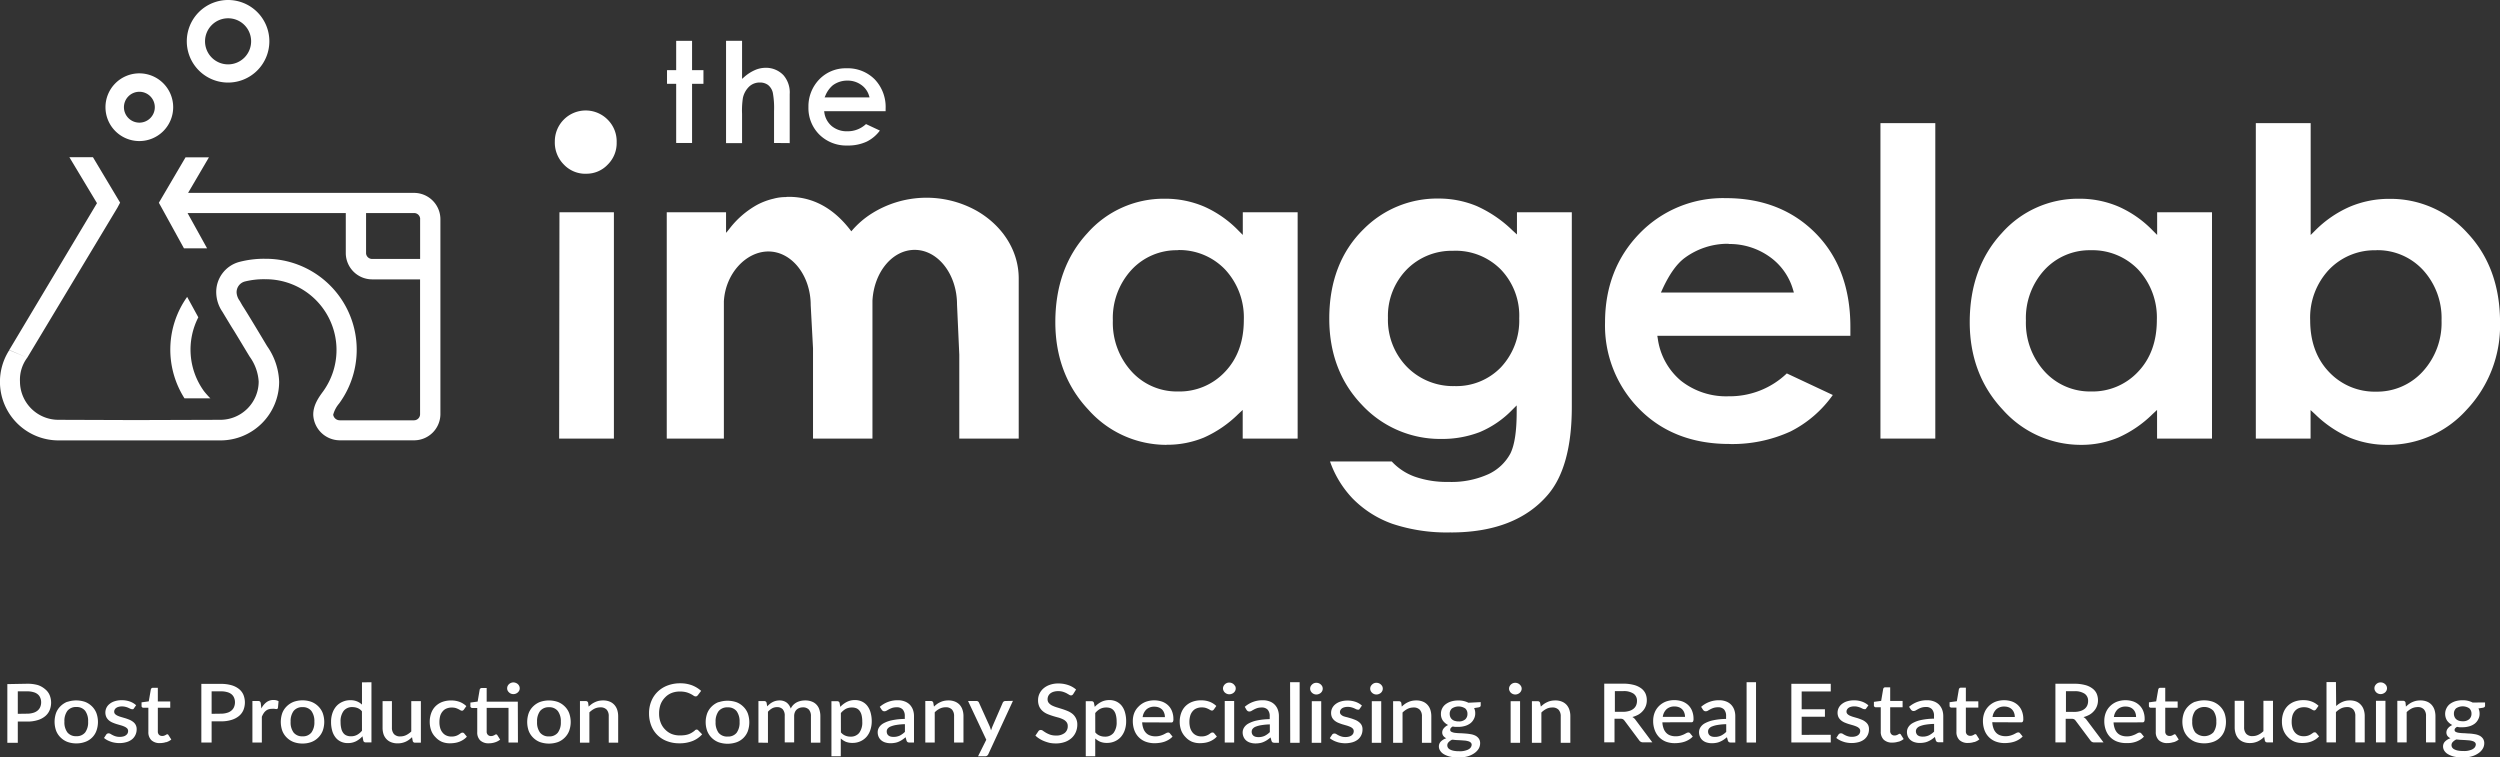
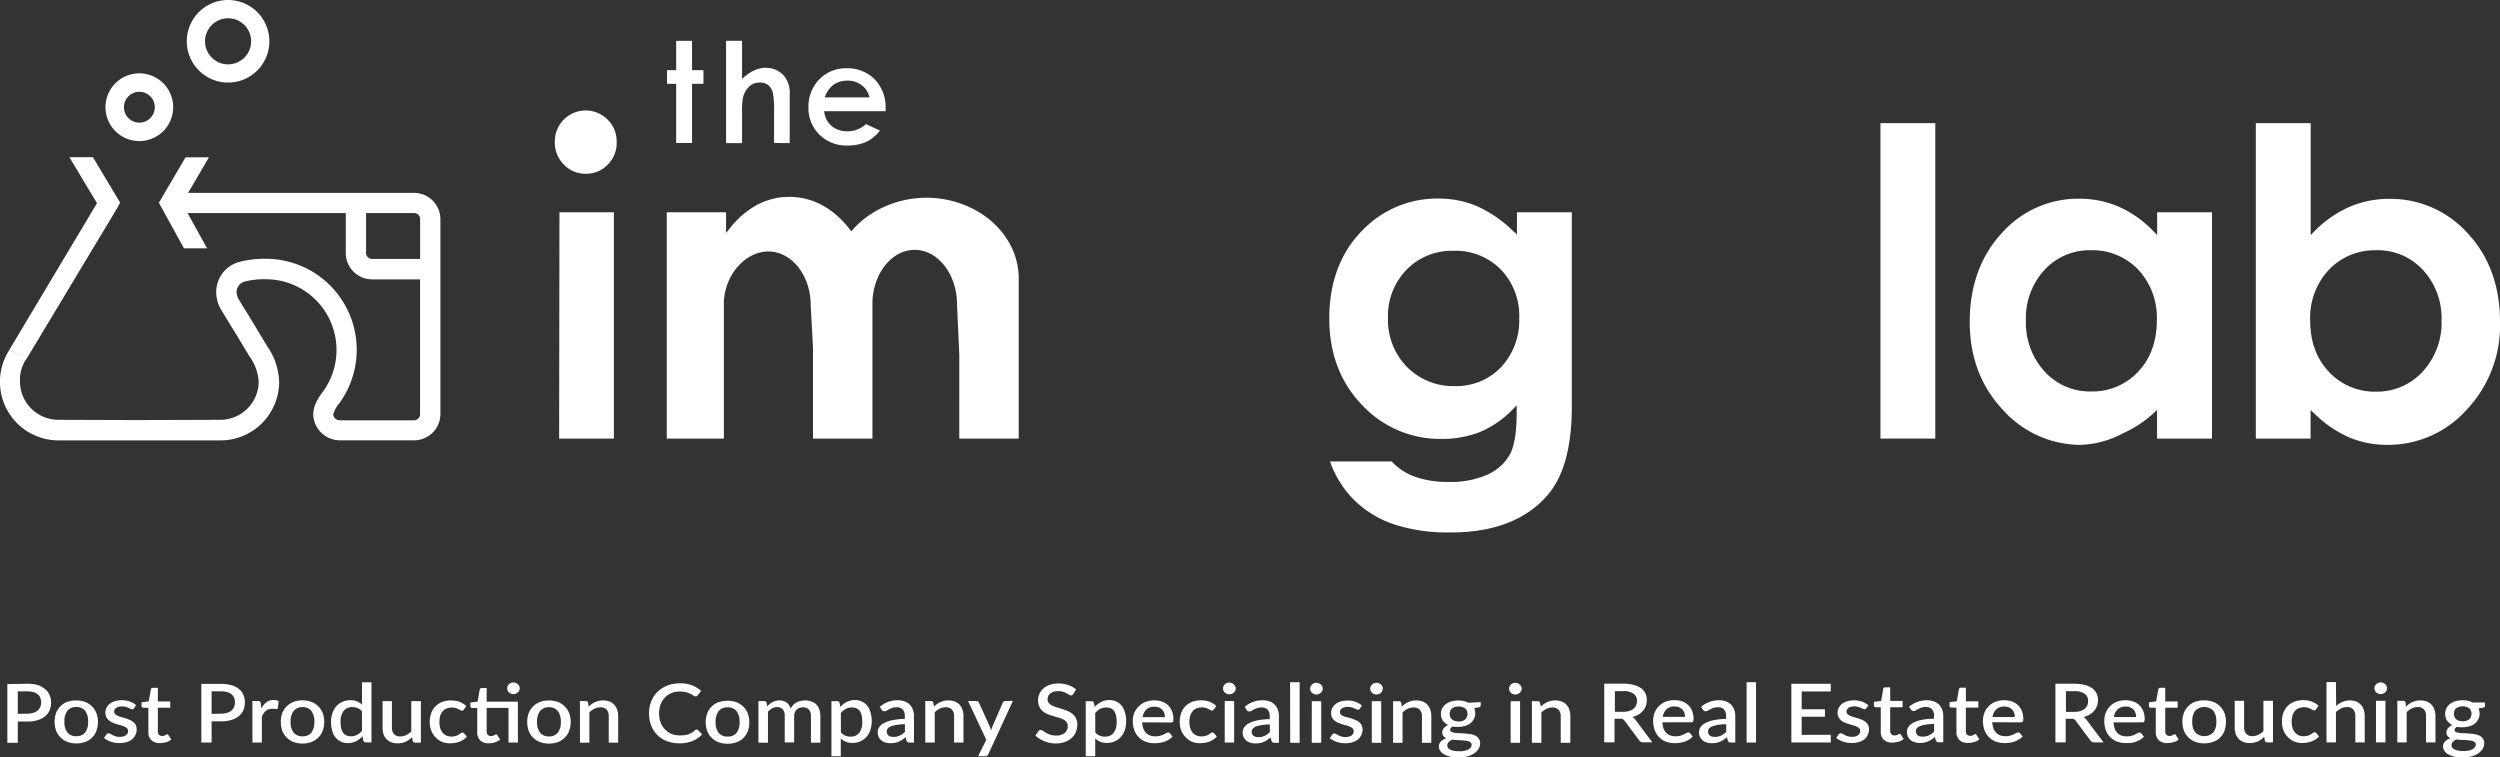
<svg xmlns="http://www.w3.org/2000/svg" viewBox="0 0 561.98 170.25">
  <rect x="0" y="0" width="561.98" height="170.25" fill="#333333" stroke="none" />
  <defs>
    <style>.cls-1{fill:none;}.cls-2{clip-path:url(#clip-path);}.cls-3{fill:#fff;}</style>
    <clipPath id="clip-path" transform="translate(0 0)">
      <rect class="cls-1" width="561.98" height="170.25" />
    </clipPath>
  </defs>
  <title>logo</title>
  <g id="Layer_2" data-name="Layer 2">
    <g id="Layer_1-2" data-name="Layer 1">
      <g class="cls-2">
        <path class="cls-3" d="M555.82,157.92a4.78,4.78,0,0,0-2.27-.51,5.55,5.55,0,0,0-1.56.21,4.1,4.1,0,0,0-1.24.61,2.73,2.73,0,0,0-.81,1,2.83,2.83,0,0,0,.14,2.75,3.18,3.18,0,0,0,1.18,1,2.48,2.48,0,0,0-1,.76,1.46,1.46,0,0,0-.33.86,1.35,1.35,0,0,0,.25.84,1.73,1.73,0,0,0,.67.51,3,3,0,0,0-1.22.73,1.57,1.57,0,0,0-.45,1.13,1.78,1.78,0,0,0,.27.93,2.43,2.43,0,0,0,.83.79,5,5,0,0,0,1.39.55,8.7,8.7,0,0,0,2,.2,7,7,0,0,0,2-.27,5,5,0,0,0,1.5-.72,3.15,3.15,0,0,0,.94-1,2.34,2.34,0,0,0,.33-1.18,1.83,1.83,0,0,0-.29-1.07,2.18,2.18,0,0,0-.75-.66,3.73,3.73,0,0,0-1.07-.34,12.16,12.16,0,0,0-1.23-.15c-.41,0-.82-.06-1.22-.07a10.45,10.45,0,0,1-1.07-.08,2.3,2.3,0,0,1-.76-.21.48.48,0,0,1-.28-.45.55.55,0,0,1,.14-.36,1.53,1.53,0,0,1,.42-.33,5.58,5.58,0,0,0,.59.09,6.08,6.08,0,0,0,.61,0,5.36,5.36,0,0,0,1.54-.21,3.71,3.71,0,0,0,1.23-.6,2.84,2.84,0,0,0,.8-1,2.55,2.55,0,0,0,.29-1.24,2.65,2.65,0,0,0-.25-1.18l1-.16c.32-.06.48-.2.48-.45v-.73Zm0,10.5a4.27,4.27,0,0,1-2.1.4,6,6,0,0,1-1.2-.1,3,3,0,0,1-.82-.28,1.2,1.2,0,0,1-.47-.41,1,1,0,0,1-.15-.51,1,1,0,0,1,.3-.74,2.49,2.49,0,0,1,.77-.55c.32,0,.65.07,1,.08l1,.05.92.07a4.37,4.37,0,0,1,.76.16,1.36,1.36,0,0,1,.52.29.66.66,0,0,1,.19.5,1.19,1.19,0,0,1-.7,1m-3.1-6.37a1.86,1.86,0,0,1-.62-.35,1.45,1.45,0,0,1-.37-.54,1.68,1.68,0,0,1-.13-.68,1.58,1.58,0,0,1,.5-1.22,2.69,2.69,0,0,1,2.95,0,1.58,1.58,0,0,1,.5,1.22,1.61,1.61,0,0,1-.5,1.22,2.07,2.07,0,0,1-1.48.47,2.77,2.77,0,0,1-.85-.12m-12-4.1a.52.52,0,0,0-.56-.37h-1.28v9.34H541v-6.8a4.6,4.6,0,0,1,1.14-.83,3,3,0,0,1,1.32-.3,1.79,1.79,0,0,1,1.42.52,2.1,2.1,0,0,1,.47,1.47v5.94h2.12V161a4.74,4.74,0,0,0-.22-1.45,3.12,3.12,0,0,0-.65-1.12,2.89,2.89,0,0,0-1.05-.72,3.88,3.88,0,0,0-1.46-.26,4.9,4.9,0,0,0-1,.1,4.5,4.5,0,0,0-1.58.72,7.08,7.08,0,0,0-.68.57Zm-4.27-3.71a1.53,1.53,0,0,0-.31-.41,1.7,1.7,0,0,0-.46-.29,1.5,1.5,0,0,0-.56-.1,1.4,1.4,0,0,0-.54.1,1.46,1.46,0,0,0-.44.29,1.73,1.73,0,0,0-.3.41,1.27,1.27,0,0,0-.11.52,1.25,1.25,0,0,0,.11.5,1.6,1.6,0,0,0,.3.42,1.44,1.44,0,0,0,.44.28,1.41,1.41,0,0,0,.54.11,1.51,1.51,0,0,0,.56-.11,1.67,1.67,0,0,0,.46-.28,1.43,1.43,0,0,0,.31-.42,1.25,1.25,0,0,0,.11-.5,1.27,1.27,0,0,0-.11-.52m-2.37,12.68h2.13v-9.34h-2.13Zm-9-13.56h-2.12v13.56h2.12v-6.8a4.6,4.6,0,0,1,1.14-.83,3,3,0,0,1,1.32-.3,1.82,1.82,0,0,1,1.43.52,2.14,2.14,0,0,1,.47,1.47v5.94h2.11V161a4.46,4.46,0,0,0-.22-1.45,3,3,0,0,0-.65-1.12,2.81,2.81,0,0,0-1-.72,3.84,3.84,0,0,0-1.46-.26,4,4,0,0,0-1.72.35,5.11,5.11,0,0,0-1.37.91Zm-3.91,5.34a4.65,4.65,0,0,0-1.49-.94,5.2,5.2,0,0,0-1.93-.33,5.54,5.54,0,0,0-2.07.36,4.36,4.36,0,0,0-1.51,1,4.24,4.24,0,0,0-.92,1.52,5.69,5.69,0,0,0-.31,1.92,5.42,5.42,0,0,0,.35,2,4.37,4.37,0,0,0,1,1.51,4.21,4.21,0,0,0,1.43,1,4.78,4.78,0,0,0,1.75.32,7.59,7.59,0,0,0,1.07-.08,5,5,0,0,0,1-.25,4.86,4.86,0,0,0,.94-.47,4.36,4.36,0,0,0,.81-.69l-.61-.73a.46.46,0,0,0-.39-.18.64.64,0,0,0-.39.14l-.44.3a3.19,3.19,0,0,1-.64.3,3.08,3.08,0,0,1-1,.14,2.7,2.7,0,0,1-1.12-.22,2.42,2.42,0,0,1-.85-.64,2.92,2.92,0,0,1-.53-1,4.6,4.6,0,0,1-.19-1.4,5.3,5.3,0,0,1,.17-1.37,2.94,2.94,0,0,1,.52-1,2.34,2.34,0,0,1,.87-.66,3,3,0,0,1,1.21-.23,3.17,3.17,0,0,1,.89.11,4,4,0,0,1,.61.25l.43.24a.71.71,0,0,0,.35.11.4.4,0,0,0,.26-.07.76.76,0,0,0,.18-.18Zm-12.39-1.12v6.82a4.18,4.18,0,0,1-1.14.81,2.9,2.9,0,0,1-1.31.3,1.81,1.81,0,0,1-1.42-.52,2.14,2.14,0,0,1-.47-1.47v-5.94h-2.12v5.94a4.46,4.46,0,0,0,.22,1.45,3.1,3.1,0,0,0,.64,1.12,2.93,2.93,0,0,0,1.06.72,3.88,3.88,0,0,0,1.46.26,4.25,4.25,0,0,0,1-.1,4.6,4.6,0,0,0,.84-.28,5,5,0,0,0,.74-.44,6.11,6.11,0,0,0,.67-.57l.16.87a.51.51,0,0,0,.54.37h1.28v-9.34Zm-15.33,7.09a3.79,3.79,0,0,1-.67-2.42,3.84,3.84,0,0,1,.67-2.43,2.85,2.85,0,0,1,4.08,0,3.9,3.9,0,0,1,.66,2.43,3.85,3.85,0,0,1-.66,2.42,2.87,2.87,0,0,1-4.08,0m0-6.9a4.47,4.47,0,0,0-1.54,1,4.22,4.22,0,0,0-1,1.51,5.89,5.89,0,0,0,0,4,4.26,4.26,0,0,0,1,1.52,4.33,4.33,0,0,0,1.54,1,6.2,6.2,0,0,0,4.05,0,4.14,4.14,0,0,0,2.52-2.48,6.05,6.05,0,0,0,0-4,4.33,4.33,0,0,0-1-1.51,4.57,4.57,0,0,0-1.54-1,6.2,6.2,0,0,0-4.05,0m-4.86,9.08a3.43,3.43,0,0,0,1.17-.61l-.64-1a.31.31,0,0,0-.28-.18.32.32,0,0,0-.18.06l-.23.13a2.23,2.23,0,0,1-.3.13,1.35,1.35,0,0,1-.43.06,1,1,0,0,1-.71-.27,1,1,0,0,1-.26-.77v-5.3h2.79v-1.42h-2.79v-3.07h-1.09a.53.53,0,0,0-.32.09.57.57,0,0,0-.16.26l-.47,2.7-1.63.22v.8a.39.39,0,0,0,.13.31.49.49,0,0,0,.31.11h1.1v5.44a2.48,2.48,0,0,0,.68,1.85,2.68,2.68,0,0,0,1.93.65,4.33,4.33,0,0,0,1.38-.22m-7-4.44a.44.44,0,0,0,.4-.16,1.19,1.19,0,0,0,.11-.61,4.71,4.71,0,0,0-.32-1.78,3.68,3.68,0,0,0-.9-1.33,3.81,3.81,0,0,0-1.36-.82,5.56,5.56,0,0,0-3.71.08,4.51,4.51,0,0,0-1.5,1,4.24,4.24,0,0,0-.95,1.46,5,5,0,0,0-.33,1.82,5.73,5.73,0,0,0,.37,2.15,4.23,4.23,0,0,0,2.57,2.53,5.85,5.85,0,0,0,1.94.32A8.38,8.38,0,0,0,479,167a5.75,5.75,0,0,0,1.09-.25,5.16,5.16,0,0,0,1-.47,3.78,3.78,0,0,0,.85-.69l-.6-.73a.48.48,0,0,0-.4-.18,1,1,0,0,0-.43.13l-.57.3a7,7,0,0,1-.79.29,3.85,3.85,0,0,1-1.08.13,3.4,3.4,0,0,1-1.18-.19,2.34,2.34,0,0,1-.91-.57,2.8,2.8,0,0,1-.6-1,4.57,4.57,0,0,1-.27-1.38Zm-6.4-1.21a2.87,2.87,0,0,1,.84-1.72,2.55,2.55,0,0,1,1.81-.62,2.69,2.69,0,0,1,1,.18,2.09,2.09,0,0,1,.73.49,2.12,2.12,0,0,1,.45.75,2.73,2.73,0,0,1,.15.92Zm-6.11.69a2.18,2.18,0,0,0-.73-.66,6,6,0,0,0,1.39-.56,3.93,3.93,0,0,0,1-.85,3.29,3.29,0,0,0,.64-1.08,3.55,3.55,0,0,0,.23-1.28,3.8,3.8,0,0,0-.31-1.53,3,3,0,0,0-1-1.18,4.64,4.64,0,0,0-1.66-.75,9.42,9.42,0,0,0-2.41-.27h-4.19v13.19h2.31v-5.31h1.29a1.31,1.31,0,0,1,.59.1,1.11,1.11,0,0,1,.36.33l3.32,4.44a1,1,0,0,0,.89.44h2.06Zm-4.67-1.84v-4.64h1.88a3.92,3.92,0,0,1,2.33.57,1.9,1.9,0,0,1,.77,1.64,2.43,2.43,0,0,1-.2,1,2,2,0,0,1-.59.76,2.79,2.79,0,0,1-1,.5,4.71,4.71,0,0,1-1.38.18Zm-10.09,2.36a.42.42,0,0,0,.39-.16,1.09,1.09,0,0,0,.11-.61,4.71,4.71,0,0,0-.32-1.78,3.66,3.66,0,0,0-.89-1.33,3.9,3.9,0,0,0-1.36-.82,5.59,5.59,0,0,0-3.72.08,4.51,4.51,0,0,0-1.5,1,4.24,4.24,0,0,0-.95,1.46,5,5,0,0,0-.33,1.82,5.94,5.94,0,0,0,.37,2.15,4.28,4.28,0,0,0,2.58,2.53,5.76,5.76,0,0,0,1.94.32,8.23,8.23,0,0,0,1.09-.08,5.85,5.85,0,0,0,1.1-.25,5.08,5.08,0,0,0,1-.47,3.78,3.78,0,0,0,.85-.69l-.6-.73a.46.46,0,0,0-.39-.18,1,1,0,0,0-.44.13l-.57.3a6.37,6.37,0,0,1-.79.29,3.8,3.8,0,0,1-1.08.13,3.34,3.34,0,0,1-1.17-.19,2.2,2.2,0,0,1-.91-.57,2.68,2.68,0,0,1-.61-1,4.57,4.57,0,0,1-.27-1.38Zm-6.41-1.21a2.87,2.87,0,0,1,.84-1.72,2.57,2.57,0,0,1,1.82-.62,2.64,2.64,0,0,1,1,.18,2,2,0,0,1,.73.49,2.12,2.12,0,0,1,.45.75,2.51,2.51,0,0,1,.16.92Zm-4.13,5.65a3.38,3.38,0,0,0,1.16-.61l-.63-1a.32.32,0,0,0-.28-.18.38.38,0,0,0-.19.06l-.22.13a2.42,2.42,0,0,1-.31.13,1.29,1.29,0,0,1-.42.06,1,1,0,0,1-.71-.27,1,1,0,0,1-.27-.77v-5.3h2.8v-1.42h-2.8v-3.07h-1.08a.53.53,0,0,0-.32.09.59.59,0,0,0-.17.26l-.46,2.7-1.63.22v.8a.36.36,0,0,0,.13.31.49.49,0,0,0,.31.11h1.1v5.44a2.48,2.48,0,0,0,.68,1.85,2.68,2.68,0,0,0,1.93.65,4.33,4.33,0,0,0,1.38-.22m-14.25-7.33a.88.88,0,0,0,.25.26.65.65,0,0,0,.37.11,1,1,0,0,0,.5-.14l.55-.31a5,5,0,0,1,.72-.31,3.26,3.26,0,0,1,1-.14,1.76,1.76,0,0,1,1.36.49,2.15,2.15,0,0,1,.47,1.51v.62a14.93,14.93,0,0,0-2.89.3,6.65,6.65,0,0,0-1.88.68,2.68,2.68,0,0,0-1,.92,2,2,0,0,0-.31,1.05,2.51,2.51,0,0,0,.22,1.1,2.23,2.23,0,0,0,.61.78,2.54,2.54,0,0,0,.91.47,3.79,3.79,0,0,0,1.14.16,5.2,5.2,0,0,0,1-.09,3.32,3.32,0,0,0,.86-.26,4.9,4.9,0,0,0,.78-.42,9,9,0,0,0,.76-.58l.2.76a.71.71,0,0,0,.27.36,1.12,1.12,0,0,0,.46.08h.95V161a4.26,4.26,0,0,0-.24-1.46,3.36,3.36,0,0,0-.7-1.13,3.19,3.19,0,0,0-1.14-.73,4.11,4.11,0,0,0-1.54-.27,6.05,6.05,0,0,0-4.07,1.48Zm5.24,5a4.6,4.6,0,0,1-1.16.84,3.28,3.28,0,0,1-1.43.29,2.73,2.73,0,0,1-.59-.07,1.41,1.41,0,0,1-.48-.22,1,1,0,0,1-.31-.39,1.19,1.19,0,0,1-.12-.56,1,1,0,0,1,.22-.62,1.57,1.57,0,0,1,.69-.49,5.61,5.61,0,0,1,1.26-.34,13.53,13.53,0,0,1,1.92-.17Zm-8,2.28a3.47,3.47,0,0,0,1.16-.61l-.63-1a.33.33,0,0,0-.29-.18.32.32,0,0,0-.18.06l-.22.13a3.24,3.24,0,0,1-.31.13,1.33,1.33,0,0,1-.42.06.93.93,0,0,1-.71-.27,1,1,0,0,1-.27-.77v-5.3h2.79v-1.42h-2.79v-3.07h-1.09a.5.5,0,0,0-.31.09.52.52,0,0,0-.17.26l-.46,2.7-1.63.22v.8a.36.36,0,0,0,.13.31.44.44,0,0,0,.3.11h1.11v5.44a2.47,2.47,0,0,0,.67,1.85,2.7,2.7,0,0,0,1.93.65,4.35,4.35,0,0,0,1.39-.22M420,158.56a4.19,4.19,0,0,0-1.4-.83,5.34,5.34,0,0,0-1.84-.3,5.12,5.12,0,0,0-1.59.23,3.49,3.49,0,0,0-1.15.61,2.58,2.58,0,0,0-.71.88,2.46,2.46,0,0,0-.24,1.07,2.35,2.35,0,0,0,.21,1,2.39,2.39,0,0,0,.58.72,3.36,3.36,0,0,0,.82.49c.31.13.62.24.93.34l.94.27a7.07,7.07,0,0,1,.82.3,1.79,1.79,0,0,1,.57.39.8.8,0,0,1,.22.59,1.22,1.22,0,0,1-.11.5,1.15,1.15,0,0,1-.33.41,1.66,1.66,0,0,1-.58.29,2.81,2.81,0,0,1-.82.11,2.87,2.87,0,0,1-.95-.13,3.47,3.47,0,0,1-.66-.27,3.92,3.92,0,0,1-.47-.27.81.81,0,0,0-.41-.12.67.67,0,0,0-.33.08.66.66,0,0,0-.23.21l-.49.75a3.85,3.85,0,0,0,.68.46,4.72,4.72,0,0,0,.82.36,4.6,4.6,0,0,0,.92.24,6.08,6.08,0,0,0,2.7-.14,3.58,3.58,0,0,0,1.23-.64,2.79,2.79,0,0,0,.75-1,2.9,2.9,0,0,0,.25-1.22,2.07,2.07,0,0,0-.21-1,2.2,2.2,0,0,0-.58-.67,3.21,3.21,0,0,0-.81-.48c-.3-.12-.61-.24-.92-.34l-.93-.27a6.31,6.31,0,0,1-.81-.29,1.77,1.77,0,0,1-.57-.38.74.74,0,0,1-.22-.55.93.93,0,0,1,.12-.46,1.21,1.21,0,0,1,.34-.38,1.67,1.67,0,0,1,.54-.24,2.68,2.68,0,0,1,.72-.09,3,3,0,0,1,.84.1,3.87,3.87,0,0,1,.63.21l.46.22a.91.91,0,0,0,.37.09.54.54,0,0,0,.24,0,.47.47,0,0,0,.18-.19Zm-15,6.63v-4.07h5.23v-1.68h-5.23v-4h6.54v-1.73h-8.86v13.19h8.86v-1.73Zm-12.38,1.73h2.12V153.36h-2.12Zm-9.82-7.4a1,1,0,0,0,.25.26.67.67,0,0,0,.37.11,1,1,0,0,0,.51-.14c.15-.1.34-.2.54-.31a5,5,0,0,1,.72-.31,3.37,3.37,0,0,1,1-.14,1.78,1.78,0,0,1,1.36.49,2.15,2.15,0,0,1,.46,1.51v.62a14.81,14.81,0,0,0-2.88.3,6.85,6.85,0,0,0-1.89.68,2.68,2.68,0,0,0-1,.92,2.06,2.06,0,0,0-.31,1.05,2.51,2.51,0,0,0,.23,1.1,2.21,2.21,0,0,0,.6.78,2.54,2.54,0,0,0,.91.47,3.88,3.88,0,0,0,1.14.16,5.38,5.38,0,0,0,1-.09,3.36,3.36,0,0,0,.85-.26,4.9,4.9,0,0,0,.78-.42,9,9,0,0,0,.76-.58l.21.76a.7.7,0,0,0,.26.36,1.14,1.14,0,0,0,.47.08h.94V161a4.26,4.26,0,0,0-.24-1.46,3.21,3.21,0,0,0-.7-1.13,3.07,3.07,0,0,0-1.13-.73,4.16,4.16,0,0,0-1.55-.27,6,6,0,0,0-4.06,1.48Zm5.24,5a4.43,4.43,0,0,1-1.16.84,3.27,3.27,0,0,1-1.42.29,2.74,2.74,0,0,1-.6-.07,1.36,1.36,0,0,1-.47-.22,1,1,0,0,1-.32-.39,1.19,1.19,0,0,1-.11-.56,1,1,0,0,1,.21-.62,1.57,1.57,0,0,1,.69-.49,5.88,5.88,0,0,1,1.27-.34,13.51,13.51,0,0,1,1.91-.17Zm-7.85-2.16a.42.42,0,0,0,.39-.16,1.19,1.19,0,0,0,.11-.61,4.71,4.71,0,0,0-.32-1.78,3.66,3.66,0,0,0-.89-1.33,3.94,3.94,0,0,0-1.37-.82,5.56,5.56,0,0,0-3.71.08,4.51,4.51,0,0,0-1.5,1,4.24,4.24,0,0,0-.95,1.46,5,5,0,0,0-.33,1.82,5.73,5.73,0,0,0,.37,2.15,4.42,4.42,0,0,0,1,1.57,4.32,4.32,0,0,0,1.55,1,5.76,5.76,0,0,0,1.94.32,8.23,8.23,0,0,0,1.09-.08,5.85,5.85,0,0,0,1.1-.25,5.08,5.08,0,0,0,1-.47,3.78,3.78,0,0,0,.85-.69l-.6-.73a.46.46,0,0,0-.4-.18,1,1,0,0,0-.43.13l-.57.3a7,7,0,0,1-.79.29,3.8,3.8,0,0,1-1.08.13,3.44,3.44,0,0,1-1.18-.19,2.23,2.23,0,0,1-.9-.57,2.68,2.68,0,0,1-.61-1,4.57,4.57,0,0,1-.27-1.38Zm-6.41-1.21a2.87,2.87,0,0,1,.84-1.72,2.57,2.57,0,0,1,1.82-.62,2.64,2.64,0,0,1,1,.18,2,2,0,0,1,.73.49,2.12,2.12,0,0,1,.45.75,2.73,2.73,0,0,1,.16.92Zm-6.11.69a2.09,2.09,0,0,0-.73-.66,5.85,5.85,0,0,0,1.39-.56,4,4,0,0,0,1-.85,3.47,3.47,0,0,0,.64-1.08,3.55,3.55,0,0,0,.22-1.28,3.64,3.64,0,0,0-.31-1.53,3.1,3.1,0,0,0-1-1.18,4.78,4.78,0,0,0-1.67-.75,9.42,9.42,0,0,0-2.41-.27h-4.18v13.19h2.31v-5.31h1.28a1.31,1.31,0,0,1,.59.1,1.24,1.24,0,0,1,.37.33l3.31,4.44a1,1,0,0,0,.89.44h2.06Zm-4.66-1.84v-4.64h1.87a3.9,3.9,0,0,1,2.33.57,1.9,1.9,0,0,1,.77,1.64,2.43,2.43,0,0,1-.2,1,2,2,0,0,1-.59.76,2.71,2.71,0,0,1-1,.5,4.71,4.71,0,0,1-1.38.18ZM346.2,158a.51.51,0,0,0-.55-.37h-1.29v9.34h2.13v-6.8a4.26,4.26,0,0,1,1.14-.83,2.9,2.9,0,0,1,1.31-.3,1.82,1.82,0,0,1,1.43.52,2.14,2.14,0,0,1,.47,1.47v5.94H353V161a4.46,4.46,0,0,0-.22-1.45,3.1,3.1,0,0,0-.64-1.12,2.93,2.93,0,0,0-1.06-.72,3.83,3.83,0,0,0-1.45-.26,4.82,4.82,0,0,0-1,.1,3.79,3.79,0,0,0-.84.29,4.68,4.68,0,0,0-.75.43,7,7,0,0,0-.67.57Zm-4.27-3.71a1.35,1.35,0,0,0-.31-.41,1.45,1.45,0,0,0-1-.39,1.37,1.37,0,0,0-.54.1,1.35,1.35,0,0,0-.44.29,1.31,1.31,0,0,0-.3.41,1.14,1.14,0,0,0-.12.52,1.11,1.11,0,0,0,.12.5,1.25,1.25,0,0,0,.3.42,1.33,1.33,0,0,0,.44.28,1.37,1.37,0,0,0,.54.11,1.46,1.46,0,0,0,.55-.11,1.42,1.42,0,0,0,.46-.28,1.27,1.27,0,0,0,.31-.42,1.11,1.11,0,0,0,.12-.5,1.14,1.14,0,0,0-.12-.52m-2.36,12.68h2.12v-9.34h-2.12Zm-9.49-9a4.84,4.84,0,0,0-2.27-.51,5.57,5.57,0,0,0-1.57.21,4.1,4.1,0,0,0-1.24.61,2.67,2.67,0,0,0-1.1,2.21,2.58,2.58,0,0,0,.43,1.49,3.22,3.22,0,0,0,1.19,1,2.52,2.52,0,0,0-1,.76,1.46,1.46,0,0,0-.33.86,1.3,1.3,0,0,0,.26.84,1.7,1.7,0,0,0,.66.51,3,3,0,0,0-1.22.73,1.57,1.57,0,0,0-.45,1.13,1.71,1.71,0,0,0,.28.93,2.4,2.4,0,0,0,.82.79,5,5,0,0,0,1.4.55,8.54,8.54,0,0,0,2,.2,7,7,0,0,0,2-.27,5,5,0,0,0,1.5-.72,3.3,3.3,0,0,0,.95-1,2.43,2.43,0,0,0,.32-1.18,1.76,1.76,0,0,0-.29-1.07,2.18,2.18,0,0,0-.75-.66,3.73,3.73,0,0,0-1.07-.34c-.4-.07-.81-.12-1.22-.15s-.83-.06-1.23-.07a10.45,10.45,0,0,1-1.07-.08,2.24,2.24,0,0,1-.75-.21A.47.47,0,0,1,326,164a.61.61,0,0,1,.14-.36,1.53,1.53,0,0,1,.42-.33,5.58,5.58,0,0,0,.59.09c.2,0,.41,0,.62,0a5.46,5.46,0,0,0,1.54-.21,3.76,3.76,0,0,0,1.22-.6,2.84,2.84,0,0,0,.8-1,2.55,2.55,0,0,0,.29-1.24,2.65,2.65,0,0,0-.25-1.18l1-.16c.32-.06.48-.2.48-.45v-.73Zm0,10.5a4.34,4.34,0,0,1-2.11.4,5.87,5.87,0,0,1-1.19-.1,2.79,2.79,0,0,1-.82-.28,1.16,1.16,0,0,1-.48-.41,1,1,0,0,1-.15-.51,1,1,0,0,1,.3-.74,2.42,2.42,0,0,1,.78-.55c.31,0,.64.07,1,.08l1,.05.93.07a4.58,4.58,0,0,1,.76.16,1.32,1.32,0,0,1,.51.29.67.67,0,0,1,.2.5,1.21,1.21,0,0,1-.7,1M327,162.05a1.81,1.81,0,0,1-.61-.35,1.47,1.47,0,0,1-.38-.54,1.87,1.87,0,0,1-.13-.68,1.58,1.58,0,0,1,.5-1.22,2.71,2.71,0,0,1,3,0,1.57,1.57,0,0,1,.49,1.22,1.6,1.6,0,0,1-.49,1.22,2.1,2.1,0,0,1-1.48.47,2.79,2.79,0,0,1-.86-.12M315,158a.52.52,0,0,0-.56-.37h-1.28v9.34h2.12v-6.8a4.6,4.6,0,0,1,1.14-.83,3,3,0,0,1,1.32-.3,1.83,1.83,0,0,1,1.43.52,2.14,2.14,0,0,1,.47,1.47v5.94h2.11V161a4.74,4.74,0,0,0-.22-1.45,3,3,0,0,0-.65-1.12,2.81,2.81,0,0,0-1.05-.72,3.84,3.84,0,0,0-1.46-.26,4.72,4.72,0,0,0-1,.1,3.79,3.79,0,0,0-.84.29,4,4,0,0,0-.75.43,6,6,0,0,0-.67.57Zm-4.27-3.71a1.53,1.53,0,0,0-.31-.41,1.56,1.56,0,0,0-.46-.29,1.47,1.47,0,0,0-.56-.1,1.4,1.4,0,0,0-.54.1,1.42,1.42,0,0,0-.43.29,1.53,1.53,0,0,0-.31.41,1.27,1.27,0,0,0-.11.52,1.25,1.25,0,0,0,.11.5,1.43,1.43,0,0,0,.31.42,1.39,1.39,0,0,0,.43.28,1.41,1.41,0,0,0,.54.11,1.47,1.47,0,0,0,.56-.11,1.53,1.53,0,0,0,.46-.28,1.43,1.43,0,0,0,.31-.42,1.25,1.25,0,0,0,.11-.5,1.27,1.27,0,0,0-.11-.52m-2.36,12.68h2.12v-9.34h-2.12Zm-2.22-8.36a4.19,4.19,0,0,0-1.4-.83,5.34,5.34,0,0,0-1.84-.3,5.12,5.12,0,0,0-1.59.23,3.49,3.49,0,0,0-1.15.61,2.58,2.58,0,0,0-.71.88,2.46,2.46,0,0,0-.24,1.07,2.35,2.35,0,0,0,.21,1,2.39,2.39,0,0,0,.58.72,3.36,3.36,0,0,0,.82.49c.31.13.62.24.93.34l.94.27a6.45,6.45,0,0,1,.82.3,1.79,1.79,0,0,1,.57.39.8.8,0,0,1,.22.59,1.22,1.22,0,0,1-.11.5,1.15,1.15,0,0,1-.33.41,1.66,1.66,0,0,1-.58.29,2.81,2.81,0,0,1-.82.11,2.87,2.87,0,0,1-.95-.13,3.47,3.47,0,0,1-.66-.27,3.92,3.92,0,0,1-.47-.27.81.81,0,0,0-.41-.12.67.67,0,0,0-.33.08.56.56,0,0,0-.22.21l-.5.75a3.85,3.85,0,0,0,.68.46,4.72,4.72,0,0,0,.82.36,4.6,4.6,0,0,0,.92.24,6.08,6.08,0,0,0,2.7-.14,3.58,3.58,0,0,0,1.23-.64,2.79,2.79,0,0,0,.75-1,2.9,2.9,0,0,0,.25-1.22,2.07,2.07,0,0,0-.21-1,2.2,2.2,0,0,0-.58-.67,3.21,3.21,0,0,0-.81-.48c-.3-.12-.61-.24-.92-.34l-.93-.27A6.31,6.31,0,0,1,302,161a1.77,1.77,0,0,1-.57-.38.74.74,0,0,1-.22-.55.93.93,0,0,1,.12-.46,1.21,1.21,0,0,1,.34-.38,1.67,1.67,0,0,1,.54-.24,2.68,2.68,0,0,1,.72-.09,3,3,0,0,1,.84.1,3.87,3.87,0,0,1,.63.21l.46.22a.91.91,0,0,0,.37.09.54.54,0,0,0,.24,0,.47.47,0,0,0,.18-.19Zm-8.92-4.32a1.53,1.53,0,0,0-.31-.41,1.56,1.56,0,0,0-.46-.29,1.47,1.47,0,0,0-.56-.1,1.4,1.4,0,0,0-.54.1,1.42,1.42,0,0,0-.43.29,1.53,1.53,0,0,0-.31.41,1.27,1.27,0,0,0-.11.52,1.25,1.25,0,0,0,.11.5,1.43,1.43,0,0,0,.31.42,1.39,1.39,0,0,0,.43.28,1.41,1.41,0,0,0,.54.11,1.47,1.47,0,0,0,.56-.11,1.53,1.53,0,0,0,.46-.28,1.43,1.43,0,0,0,.31-.42,1.25,1.25,0,0,0,.11-.5,1.27,1.27,0,0,0-.11-.52m-2.36,12.68H297v-9.34h-2.12Zm-4.84,0h2.12V153.36H290Zm-9.82-7.4a1,1,0,0,0,.25.26.67.67,0,0,0,.37.11,1,1,0,0,0,.51-.14c.15-.1.34-.2.54-.31a5,5,0,0,1,.72-.31,3.37,3.37,0,0,1,1-.14,1.78,1.78,0,0,1,1.36.49,2.15,2.15,0,0,1,.46,1.51v.62a14.81,14.81,0,0,0-2.88.3,6.85,6.85,0,0,0-1.89.68,2.68,2.68,0,0,0-1,.92,2.06,2.06,0,0,0-.31,1.05,2.51,2.51,0,0,0,.23,1.1,2.21,2.21,0,0,0,.6.78,2.51,2.51,0,0,0,.92.47,3.77,3.77,0,0,0,1.13.16,5.38,5.38,0,0,0,1-.09,3.36,3.36,0,0,0,.85-.26,4.9,4.9,0,0,0,.78-.42,9,9,0,0,0,.76-.58l.21.76a.7.7,0,0,0,.26.36,1.14,1.14,0,0,0,.47.08h.94V161a4.26,4.26,0,0,0-.24-1.46,3.21,3.21,0,0,0-.7-1.13,3.07,3.07,0,0,0-1.13-.73,4.16,4.16,0,0,0-1.55-.27,6,6,0,0,0-4.06,1.48Zm5.24,5a4.43,4.43,0,0,1-1.16.84,3.27,3.27,0,0,1-1.42.29,2.74,2.74,0,0,1-.6-.07,1.36,1.36,0,0,1-.47-.22,1,1,0,0,1-.32-.39,1.19,1.19,0,0,1-.11-.56,1,1,0,0,1,.21-.62,1.57,1.57,0,0,1,.69-.49,5.88,5.88,0,0,1,1.27-.34,13.51,13.51,0,0,1,1.91-.17Zm-7.81-10.33a1.35,1.35,0,0,0-.31-.41,1.44,1.44,0,0,0-.46-.29,1.47,1.47,0,0,0-.56-.1,1.32,1.32,0,0,0-.53.1,1.35,1.35,0,0,0-.44.29,1.31,1.31,0,0,0-.3.41,1.14,1.14,0,0,0-.12.52,1.11,1.11,0,0,0,.12.5,1.25,1.25,0,0,0,.3.42,1.48,1.48,0,0,0,1,.39,1.47,1.47,0,0,0,.56-.11,1.42,1.42,0,0,0,.46-.28,1.27,1.27,0,0,0,.31-.42,1.1,1.1,0,0,0,.11-.5,1.13,1.13,0,0,0-.11-.52m-2.36,12.68h2.12v-9.34h-2.12Zm-1.89-8.22a4.6,4.6,0,0,0-1.48-.94,5.24,5.24,0,0,0-1.93-.33,5.51,5.51,0,0,0-2.07.36,4.36,4.36,0,0,0-1.51,1,4.24,4.24,0,0,0-.92,1.52,5.69,5.69,0,0,0-.32,1.92,5.63,5.63,0,0,0,.35,2,4.54,4.54,0,0,0,1,1.51,4.17,4.17,0,0,0,1.42,1,4.81,4.81,0,0,0,1.75.32,7.85,7.85,0,0,0,1.08-.08,4.91,4.91,0,0,0,1-.25,4.59,4.59,0,0,0,.94-.47,3.8,3.8,0,0,0,.81-.69l-.6-.73a.46.46,0,0,0-.4-.18.69.69,0,0,0-.39.14l-.43.3a3.3,3.3,0,0,1-.65.3,3,3,0,0,1-1,.14,2.67,2.67,0,0,1-1.12-.22,2.33,2.33,0,0,1-.85-.64,3.1,3.1,0,0,1-.54-1,4.94,4.94,0,0,1-.19-1.4,4.89,4.89,0,0,1,.18-1.37,2.78,2.78,0,0,1,.52-1,2.19,2.19,0,0,1,.87-.66,3,3,0,0,1,1.21-.23,3.1,3.1,0,0,1,.88.11,4,4,0,0,1,.61.25c.17.08.31.17.44.24a.68.68,0,0,0,.35.11.37.37,0,0,0,.25-.07,1,1,0,0,0,.19-.18Zm-10.15,3.71a.42.42,0,0,0,.39-.16,1.09,1.09,0,0,0,.11-.61,4.71,4.71,0,0,0-.32-1.78,3.66,3.66,0,0,0-.89-1.33,3.9,3.9,0,0,0-1.36-.82,5.59,5.59,0,0,0-3.72.08,4.51,4.51,0,0,0-1.5,1,4.24,4.24,0,0,0-1,1.46,5,5,0,0,0-.33,1.82,5.94,5.94,0,0,0,.37,2.15,4.28,4.28,0,0,0,2.58,2.53,5.76,5.76,0,0,0,1.94.32,8.23,8.23,0,0,0,1.09-.08,5.85,5.85,0,0,0,1.1-.25,5.08,5.08,0,0,0,1-.47,3.78,3.78,0,0,0,.85-.69l-.6-.73a.46.46,0,0,0-.39-.18,1,1,0,0,0-.44.13l-.57.3a6.37,6.37,0,0,1-.79.29,3.78,3.78,0,0,1-1.07.13,3.36,3.36,0,0,1-1.18-.19,2.2,2.2,0,0,1-.91-.57,2.68,2.68,0,0,1-.61-1,4.57,4.57,0,0,1-.27-1.38Zm-6.41-1.21a2.87,2.87,0,0,1,.84-1.72,2.57,2.57,0,0,1,1.82-.62,2.64,2.64,0,0,1,1,.18,2.13,2.13,0,0,1,.74.49,2.25,2.25,0,0,1,.44.75,2.51,2.51,0,0,1,.16.92ZM245.91,158a.51.51,0,0,0-.55-.37h-1.29V170h2.13v-4a3.83,3.83,0,0,0,1.12.74,3.91,3.91,0,0,0,1.5.26,4.25,4.25,0,0,0,1.81-.37,4.05,4.05,0,0,0,1.36-1,4.62,4.62,0,0,0,.86-1.54,6.05,6.05,0,0,0,.3-1.93,7.07,7.07,0,0,0-.27-2.05,4.24,4.24,0,0,0-.76-1.5,3.32,3.32,0,0,0-1.19-.92,3.66,3.66,0,0,0-1.54-.32,4,4,0,0,0-1.87.43,5.41,5.41,0,0,0-1.43,1.1Zm.29,2.29a3.78,3.78,0,0,1,1.09-.93,2.88,2.88,0,0,1,1.39-.32,2.61,2.61,0,0,1,1,.17,1.86,1.86,0,0,1,.72.56,2.64,2.64,0,0,1,.45,1,5.64,5.64,0,0,1,.16,1.47,3.89,3.89,0,0,1-.69,2.51,2.39,2.39,0,0,1-1.94.84,2.94,2.94,0,0,1-1.17-.22,2.47,2.47,0,0,1-1-.74ZM241.89,155a5.19,5.19,0,0,0-1.76-1,6.7,6.7,0,0,0-2.24-.36,5.56,5.56,0,0,0-1.94.32,4.28,4.28,0,0,0-1.42.82,3.58,3.58,0,0,0-.88,1.19,3.37,3.37,0,0,0-.3,1.38,3.49,3.49,0,0,0,.28,1.5,3.09,3.09,0,0,0,.76,1,4,4,0,0,0,1.07.66c.4.17.81.31,1.22.44s.82.24,1.23.35a5.82,5.82,0,0,1,1.07.41,2.12,2.12,0,0,1,.75.59,1.4,1.4,0,0,1,.29.91,1.9,1.9,0,0,1-.69,1.56,3,3,0,0,1-1.94.57,4,4,0,0,1-1.32-.19,6.47,6.47,0,0,1-.94-.43c-.26-.16-.48-.3-.67-.44a.87.87,0,0,0-.5-.19.64.64,0,0,0-.31.07.61.61,0,0,0-.22.2l-.68,1a5.48,5.48,0,0,0,.92.71,6,6,0,0,0,1.1.55A8.08,8.08,0,0,0,236,167a7.2,7.2,0,0,0,1.32.12,6,6,0,0,0,2.06-.33,4.47,4.47,0,0,0,1.52-.9,3.79,3.79,0,0,0,.94-1.34,4.19,4.19,0,0,0,.33-1.65,3.07,3.07,0,0,0-.29-1.39,3,3,0,0,0-.75-1,4.25,4.25,0,0,0-1.07-.65c-.4-.17-.81-.32-1.23-.46l-1.23-.38a7.26,7.26,0,0,1-1.07-.41,2.39,2.39,0,0,1-.76-.58,1.24,1.24,0,0,1-.28-.84,1.72,1.72,0,0,1,.15-.72,1.63,1.63,0,0,1,.46-.59,2.3,2.3,0,0,1,.75-.38,3.66,3.66,0,0,1,1-.14,3.61,3.61,0,0,1,1.1.15,5.23,5.23,0,0,1,.81.33l.57.33a.77.77,0,0,0,.42.15.52.52,0,0,0,.29-.08.81.81,0,0,0,.23-.25ZM226,157.58a.65.65,0,0,0-.59.38l-2.3,5.3c-.06.15-.12.3-.17.46s-.11.31-.16.46l-.15-.46a4,4,0,0,0-.16-.45l-2.4-5.31a.6.6,0,0,0-.62-.38h-1.84l4.1,8.71L219.86,170h1.57a.72.72,0,0,0,.46-.12,1,1,0,0,0,.27-.33l5.54-12Zm-16.21.37a.51.51,0,0,0-.55-.37H208v9.34h2.12v-6.8a4.26,4.26,0,0,1,1.14-.83,2.9,2.9,0,0,1,1.31-.3,1.82,1.82,0,0,1,1.43.52,2.14,2.14,0,0,1,.47,1.47v5.94h2.11V161a4.46,4.46,0,0,0-.22-1.45,3.1,3.1,0,0,0-.64-1.12,2.93,2.93,0,0,0-1.06-.72,3.83,3.83,0,0,0-1.45-.26,4.82,4.82,0,0,0-1,.1,3.79,3.79,0,0,0-.84.29,4.68,4.68,0,0,0-.75.43,7,7,0,0,0-.67.57Zm-11.61,1.57a.88.88,0,0,0,.25.26.62.62,0,0,0,.37.11,1,1,0,0,0,.5-.14l.54-.31a6.21,6.21,0,0,1,.72-.31,3.37,3.37,0,0,1,1-.14,1.77,1.77,0,0,1,1.36.49,2.15,2.15,0,0,1,.47,1.51v.62a14.93,14.93,0,0,0-2.89.3,6.85,6.85,0,0,0-1.89.68,2.72,2.72,0,0,0-1,.92,2,2,0,0,0-.31,1.05,2.51,2.51,0,0,0,.22,1.1,2.23,2.23,0,0,0,.61.78,2.46,2.46,0,0,0,.91.47,3.79,3.79,0,0,0,1.14.16,5.27,5.27,0,0,0,1-.09,3.44,3.44,0,0,0,.86-.26,4.81,4.81,0,0,0,.77-.42,7.67,7.67,0,0,0,.76-.58l.21.76a.66.66,0,0,0,.27.36,1.08,1.08,0,0,0,.46.08h.95V161a4.26,4.26,0,0,0-.24-1.46,3.36,3.36,0,0,0-.7-1.13,3.19,3.19,0,0,0-1.14-.73,4.11,4.11,0,0,0-1.54-.27,6,6,0,0,0-4.07,1.48Zm5.24,5a4.78,4.78,0,0,1-1.16.84,3.32,3.32,0,0,1-1.43.29,2.74,2.74,0,0,1-.6-.07,1.36,1.36,0,0,1-.47-.22,1,1,0,0,1-.32-.39,1.33,1.33,0,0,1-.11-.56,1,1,0,0,1,.21-.62,1.61,1.61,0,0,1,.7-.49,5.61,5.61,0,0,1,1.26-.34,13.53,13.53,0,0,1,1.92-.17ZM188.73,158a.51.51,0,0,0-.55-.37H186.9V170H189v-4a4,4,0,0,0,1.12.74,3.91,3.91,0,0,0,1.5.26,4.21,4.21,0,0,0,1.81-.37,4,4,0,0,0,1.36-1,4.45,4.45,0,0,0,.86-1.54,6.05,6.05,0,0,0,.31-1.93,7.06,7.06,0,0,0-.28-2.05,4.24,4.24,0,0,0-.76-1.5,3.24,3.24,0,0,0-1.19-.92,3.64,3.64,0,0,0-1.53-.32,3.94,3.94,0,0,0-1.87.43,5.3,5.3,0,0,0-1.44,1.1Zm.29,2.29a3.92,3.92,0,0,1,1.09-.93,2.91,2.91,0,0,1,1.39-.32,2.61,2.61,0,0,1,1,.17,1.79,1.79,0,0,1,.72.56,2.81,2.81,0,0,1,.46,1,6.16,6.16,0,0,1,.15,1.47,3.89,3.89,0,0,1-.69,2.51,2.39,2.39,0,0,1-1.94.84,2.94,2.94,0,0,1-1.17-.22,2.47,2.47,0,0,1-1-.74Zm-16.39,6.68V160a3.62,3.62,0,0,1,.92-.76,2.22,2.22,0,0,1,1.1-.28,1.68,1.68,0,0,1,1.3.48,2.15,2.15,0,0,1,.45,1.51v5.94h2.12V161a2.33,2.33,0,0,1,.15-.87,1.7,1.7,0,0,1,.42-.62,1.86,1.86,0,0,1,.62-.37,2.13,2.13,0,0,1,.76-.13,1.77,1.77,0,0,1,1.36.5,2.16,2.16,0,0,1,.46,1.49v5.94h2.12V161a4.59,4.59,0,0,0-.23-1.5,2.77,2.77,0,0,0-1.74-1.81,4.06,4.06,0,0,0-1.44-.24,4.6,4.6,0,0,0-1,.11,3.85,3.85,0,0,0-.9.32,3.27,3.27,0,0,0-.77.57,2.91,2.91,0,0,0-.57.83,3.6,3.6,0,0,0-.38-.76,2.62,2.62,0,0,0-.53-.57,2.45,2.45,0,0,0-.72-.37,2.82,2.82,0,0,0-.89-.13,3.72,3.72,0,0,0-.84.1,3.35,3.35,0,0,0-.73.28,3.92,3.92,0,0,0-.64.42,5.79,5.79,0,0,0-.57.54l-.14-.82a.51.51,0,0,0-.55-.37h-1.28v9.34Zm-11.1-2.25a3.85,3.85,0,0,1-.67-2.42,3.9,3.9,0,0,1,.67-2.43,2.47,2.47,0,0,1,2.06-.86,2.42,2.42,0,0,1,2,.86,3.9,3.9,0,0,1,.66,2.43,3.85,3.85,0,0,1-.66,2.42,2.42,2.42,0,0,1-2,.85,2.47,2.47,0,0,1-2.06-.85m0-6.9a4.61,4.61,0,0,0-1.55,1,4.33,4.33,0,0,0-1,1.51,5.89,5.89,0,0,0,0,4,4.38,4.38,0,0,0,1,1.52,4.46,4.46,0,0,0,1.55,1,6.2,6.2,0,0,0,4.05,0,4.21,4.21,0,0,0,2.52-2.48,6.05,6.05,0,0,0,0-4,4.22,4.22,0,0,0-1-1.51,4.43,4.43,0,0,0-1.53-1,6.2,6.2,0,0,0-4.05,0m-5.36,6.38a5,5,0,0,1-.7.49,3.82,3.82,0,0,1-.74.34,4.61,4.61,0,0,1-.87.19,8.32,8.32,0,0,1-1.06.06,4.93,4.93,0,0,1-1.81-.33,4.31,4.31,0,0,1-1.46-1,4.4,4.4,0,0,1-1-1.54,5.62,5.62,0,0,1-.36-2.07,6,6,0,0,1,.34-2.06,4.51,4.51,0,0,1,1-1.54,4.1,4.1,0,0,1,1.47-1,5,5,0,0,1,1.86-.33,5.55,5.55,0,0,1,1.47.17,5.5,5.5,0,0,1,1.61.76.87.87,0,0,0,.45.17.51.51,0,0,0,.3-.08,1,1,0,0,0,.19-.17l.76-1a6.86,6.86,0,0,0-2-1.23,7.38,7.38,0,0,0-2.72-.47,7.88,7.88,0,0,0-2.84.5,6.44,6.44,0,0,0-2.21,1.39,6.2,6.2,0,0,0-1.43,2.13,7.13,7.13,0,0,0-.51,2.73,7.47,7.47,0,0,0,.48,2.72,6,6,0,0,0,3.52,3.52,7.56,7.56,0,0,0,2.81.5,7.84,7.84,0,0,0,3-.53,5.81,5.81,0,0,0,2.13-1.49l-.91-.93a.47.47,0,0,0-.33-.14.61.61,0,0,0-.39.17m-24-6.2a.52.52,0,0,0-.56-.37h-1.28v9.34h2.12v-6.8a4.6,4.6,0,0,1,1.14-.83,3,3,0,0,1,1.32-.3,1.83,1.83,0,0,1,1.43.52,2.14,2.14,0,0,1,.46,1.47v5.94h2.12V161a4.74,4.74,0,0,0-.22-1.45,3.12,3.12,0,0,0-.65-1.12,2.89,2.89,0,0,0-1.05-.72,3.88,3.88,0,0,0-1.46-.26,4.9,4.9,0,0,0-1,.1,3.88,3.88,0,0,0-.83.29,4,4,0,0,0-.75.43,7.08,7.08,0,0,0-.68.57Zm-10.81,6.72a3.79,3.79,0,0,1-.67-2.42,3.84,3.84,0,0,1,.67-2.43,2.45,2.45,0,0,1,2-.86,2.41,2.41,0,0,1,2,.86,3.84,3.84,0,0,1,.67,2.43,3.79,3.79,0,0,1-.67,2.42,2.4,2.4,0,0,1-2,.85,2.44,2.44,0,0,1-2-.85m0-6.9a4.52,4.52,0,0,0-1.55,1,4.22,4.22,0,0,0-1,1.51,6.05,6.05,0,0,0,0,4,4.26,4.26,0,0,0,1,1.52,4.37,4.37,0,0,0,1.55,1,6.17,6.17,0,0,0,4,0,4.33,4.33,0,0,0,1.54-1,4.24,4.24,0,0,0,1-1.52,5.89,5.89,0,0,0,0-4,4.2,4.2,0,0,0-1-1.51,4.47,4.47,0,0,0-1.54-1,6.17,6.17,0,0,0-4,0m-4.68-3.58a1.43,1.43,0,0,0-.31-.42,1.53,1.53,0,0,0-.46-.28,1.5,1.5,0,0,0-.55-.11,1.41,1.41,0,0,0-.54.11,1.43,1.43,0,0,0-.75.7,1.35,1.35,0,0,0-.11.52,1.22,1.22,0,0,0,.11.5,1.39,1.39,0,0,0,.31.41,1.46,1.46,0,0,0,.44.29,1.4,1.4,0,0,0,.54.1,1.49,1.49,0,0,0,.55-.1,1.56,1.56,0,0,0,.46-.29,1.39,1.39,0,0,0,.31-.41,1.22,1.22,0,0,0,.11-.5,1.35,1.35,0,0,0-.11-.52m-.32,3.52h-7v-3.07h-1.08a.51.51,0,0,0-.32.09.52.52,0,0,0-.17.26l-.46,2.7-1.63.22v.8a.36.36,0,0,0,.13.31.46.46,0,0,0,.3.11h1.11v5.44a2.47,2.47,0,0,0,.67,1.85,2.71,2.71,0,0,0,1.93.65,4.35,4.35,0,0,0,1.39-.22,3.47,3.47,0,0,0,1.16-.61l-.63-1a.33.33,0,0,0-.29-.18.32.32,0,0,0-.18.06l-.22.13a3.24,3.24,0,0,1-.31.13,1.33,1.33,0,0,1-.42.06.93.93,0,0,1-.71-.27,1,1,0,0,1-.27-.77v-5.3h4.91v7.79h2.12Zm-11.57,1a4.6,4.6,0,0,0-1.48-.94,5.24,5.24,0,0,0-1.93-.33,5.56,5.56,0,0,0-2.08.36,4.31,4.31,0,0,0-1.5,1,4.11,4.11,0,0,0-.92,1.52,5.69,5.69,0,0,0-.32,1.92,5.63,5.63,0,0,0,.35,2,4.25,4.25,0,0,0,1,1.51,4.17,4.17,0,0,0,1.42,1,4.81,4.81,0,0,0,1.75.32,7.85,7.85,0,0,0,1.08-.08,5.07,5.07,0,0,0,1-.25,4.86,4.86,0,0,0,.94-.47,3.8,3.8,0,0,0,.81-.69l-.6-.73a.48.48,0,0,0-.4-.18.69.69,0,0,0-.39.14c-.12.09-.26.19-.44.3a3,3,0,0,1-.64.3,3,3,0,0,1-1,.14,2.67,2.67,0,0,1-1.12-.22,2.25,2.25,0,0,1-.85-.64,2.78,2.78,0,0,1-.54-1,4.6,4.6,0,0,1-.19-1.4,5.3,5.3,0,0,1,.17-1.37,2.79,2.79,0,0,1,.53-1,2.19,2.19,0,0,1,.87-.66,3,3,0,0,1,1.21-.23,3.1,3.1,0,0,1,.88.11,4,4,0,0,1,.61.25c.17.08.31.17.43.24a.74.74,0,0,0,.35.11.38.38,0,0,0,.26-.07,1,1,0,0,0,.19-.18Zm-12.38-1.12v6.82a4.51,4.51,0,0,1-1.14.81,2.93,2.93,0,0,1-1.31.3,1.83,1.83,0,0,1-1.43-.52,2.14,2.14,0,0,1-.47-1.47v-5.94H86v5.94A4.74,4.74,0,0,0,86.2,165a3,3,0,0,0,.65,1.12,2.85,2.85,0,0,0,1.06.72,3.84,3.84,0,0,0,1.46.26,4.22,4.22,0,0,0,1-.1,4.36,4.36,0,0,0,.84-.28,4.61,4.61,0,0,0,.75-.44,7.09,7.09,0,0,0,.66-.57l.16.87a.51.51,0,0,0,.55.37h1.28v-9.34Zm-11.08-4.22v5a3.54,3.54,0,0,0-1.11-.72,3.81,3.81,0,0,0-1.51-.27,4.17,4.17,0,0,0-1.8.38,4,4,0,0,0-1.37,1,4.67,4.67,0,0,0-.86,1.55,6,6,0,0,0-.3,1.93,7.12,7.12,0,0,0,.27,2.05,4.27,4.27,0,0,0,.76,1.49,3.22,3.22,0,0,0,1.19.92,3.51,3.51,0,0,0,1.54.32,4,4,0,0,0,1.87-.42,5.25,5.25,0,0,0,1.43-1.11l.19,1a.51.51,0,0,0,.54.37H83.5V153.36Zm0,10.87a3.74,3.74,0,0,1-1.09.92,2.78,2.78,0,0,1-1.39.33,2.42,2.42,0,0,1-1-.18,1.69,1.69,0,0,1-.72-.56,2.52,2.52,0,0,1-.45-1,5.75,5.75,0,0,1-.16-1.47,3.85,3.85,0,0,1,.7-2.51,2.39,2.39,0,0,1,1.94-.84,3.15,3.15,0,0,1,1.16.21,2.38,2.38,0,0,1,1,.74ZM66,164.67a3.79,3.79,0,0,1-.67-2.42,3.84,3.84,0,0,1,.67-2.43,2.45,2.45,0,0,1,2-.86,2.41,2.41,0,0,1,2,.86,3.9,3.9,0,0,1,.67,2.43,3.85,3.85,0,0,1-.67,2.42,2.4,2.4,0,0,1-2,.85,2.44,2.44,0,0,1-2-.85m0-6.9a4.57,4.57,0,0,0-1.54,1,4.22,4.22,0,0,0-1,1.51,6.05,6.05,0,0,0,0,4,4.26,4.26,0,0,0,1,1.52,4.42,4.42,0,0,0,1.54,1,5.69,5.69,0,0,0,2,.34,5.6,5.6,0,0,0,2-.34,4.33,4.33,0,0,0,1.54-1,4.38,4.38,0,0,0,1-1.52,5.89,5.89,0,0,0,0-4,4.33,4.33,0,0,0-1-1.51,4.47,4.47,0,0,0-1.54-1,5.82,5.82,0,0,0-2-.34,5.92,5.92,0,0,0-2,.34m-7.38.32a.71.71,0,0,0-.18-.4.75.75,0,0,0-.46-.11H56.74v9.34h2.12v-5.8a4.89,4.89,0,0,1,.39-.76,2.34,2.34,0,0,1,.48-.55,1.77,1.77,0,0,1,.61-.35,2.37,2.37,0,0,1,.78-.12,2.82,2.82,0,0,1,.59,0,2.87,2.87,0,0,0,.42.05.32.32,0,0,0,.35-.28l.14-1.48a2,2,0,0,0-.51-.21,2.92,2.92,0,0,0-.61-.07,2.58,2.58,0,0,0-1.61.51,4.12,4.12,0,0,0-1.14,1.4Zm-13.36-4.36v13.19h2.31v-4.77h2.11a7.59,7.59,0,0,0,2.35-.32,4.83,4.83,0,0,0,1.69-.88,3.53,3.53,0,0,0,1-1.34,4.6,4.6,0,0,0,0-3.42,3.43,3.43,0,0,0-1-1.31,4.88,4.88,0,0,0-1.69-.85,8.62,8.62,0,0,0-2.41-.3Zm2.31,6.73v-5.05h2.11a4.71,4.71,0,0,1,1.37.17,2.51,2.51,0,0,1,1,.49,2,2,0,0,1,.57.78,2.59,2.59,0,0,1,.2,1,2.74,2.74,0,0,1-.2,1.06,2.07,2.07,0,0,1-.59.81,2.54,2.54,0,0,1-1,.52,4.58,4.58,0,0,1-1.35.19Zm-10.23,6.39a3.43,3.43,0,0,0,1.17-.61l-.64-1a.31.31,0,0,0-.28-.18.32.32,0,0,0-.18.06l-.23.13a2.23,2.23,0,0,1-.3.13,1.35,1.35,0,0,1-.43.06,1,1,0,0,1-.71-.27,1.07,1.07,0,0,1-.26-.77v-5.3h2.79v-1.42H35.48v-3.07H34.39a.48.48,0,0,0-.31.09.52.52,0,0,0-.17.26l-.47,2.7-1.62.22v.8a.39.39,0,0,0,.12.31.49.49,0,0,0,.31.11h1.1v5.44a2.48,2.48,0,0,0,.68,1.85,2.68,2.68,0,0,0,1.93.65,4.33,4.33,0,0,0,1.38-.22m-6.74-8.29a4.15,4.15,0,0,0-1.39-.83,5.4,5.4,0,0,0-1.85-.3,5.1,5.1,0,0,0-1.58.23,3.4,3.4,0,0,0-1.15.61,2.47,2.47,0,0,0-.71.88,2.49,2.49,0,0,0,0,2.11,2.39,2.39,0,0,0,.58.72,3.19,3.19,0,0,0,.82.49,9.33,9.33,0,0,0,.93.34l.93.27a5.93,5.93,0,0,1,.82.3,2,2,0,0,1,.58.39.84.84,0,0,1,.22.59,1.22,1.22,0,0,1-.11.5,1.18,1.18,0,0,1-.34.41,1.53,1.53,0,0,1-.57.29,2.81,2.81,0,0,1-.82.11,3,3,0,0,1-1-.13,3.64,3.64,0,0,1-.65-.27,5.15,5.15,0,0,1-.48-.27.78.78,0,0,0-.41-.12.67.67,0,0,0-.33.08.63.63,0,0,0-.22.21l-.49.75a4.16,4.16,0,0,0,.67.46,5.5,5.5,0,0,0,.82.36,4.7,4.7,0,0,0,.93.24,5.58,5.58,0,0,0,1,.09,5.73,5.73,0,0,0,1.68-.23,3.58,3.58,0,0,0,1.23-.64,2.79,2.79,0,0,0,.75-1,2.9,2.9,0,0,0,.26-1.22,2,2,0,0,0-.22-1,2,2,0,0,0-.57-.67,3.61,3.61,0,0,0-.81-.48c-.3-.12-.61-.24-.93-.34l-.92-.27a5.38,5.38,0,0,1-.81-.29,2,2,0,0,1-.58-.38.77.77,0,0,1-.21-.55.93.93,0,0,1,.12-.46,1.1,1.1,0,0,1,.34-.38,1.58,1.58,0,0,1,.54-.24,2.6,2.6,0,0,1,.71-.09,3.05,3.05,0,0,1,.85.1,3.44,3.44,0,0,1,.62.21l.47.22a.87.87,0,0,0,.36.09.62.62,0,0,0,.25,0,.47.47,0,0,0,.18-.19Zm-15.45,6.11a3.79,3.79,0,0,1-.67-2.42,3.84,3.84,0,0,1,.67-2.43,2.45,2.45,0,0,1,2-.86,2.42,2.42,0,0,1,2,.86,3.9,3.9,0,0,1,.66,2.43,3.85,3.85,0,0,1-.66,2.42,2.42,2.42,0,0,1-2,.85,2.44,2.44,0,0,1-2-.85m0-6.9a4.57,4.57,0,0,0-1.54,1,4.22,4.22,0,0,0-1,1.51,6.05,6.05,0,0,0,0,4,4.26,4.26,0,0,0,1,1.52,4.42,4.42,0,0,0,1.54,1,5.65,5.65,0,0,0,2,.34,5.63,5.63,0,0,0,2-.34,4.14,4.14,0,0,0,2.52-2.48,5.89,5.89,0,0,0,0-4,4.33,4.33,0,0,0-1-1.51,4.57,4.57,0,0,0-1.54-1,6.2,6.2,0,0,0-4,0m-13.48-4v13.19H4v-4.77H6.11a7.59,7.59,0,0,0,2.35-.32,4.75,4.75,0,0,0,1.69-.88,3.53,3.53,0,0,0,1-1.34,4.47,4.47,0,0,0,0-3.42,3.43,3.43,0,0,0-1-1.31A4.88,4.88,0,0,0,8.52,154a8.57,8.57,0,0,0-2.41-.3ZM4,160.46v-5.05H6.11a4.71,4.71,0,0,1,1.37.17,2.51,2.51,0,0,1,1,.49,1.93,1.93,0,0,1,.57.78,2.59,2.59,0,0,1,.2,1,2.74,2.74,0,0,1-.2,1.06,2.07,2.07,0,0,1-.59.81,2.57,2.57,0,0,1-1,.52,4.7,4.7,0,0,1-1.36.19Z" transform="translate(0 0)" />
      </g>
      <polygon class="cls-3" points="152 32.14 152 18.84 149.94 18.84 149.94 15.77 152 15.77 152 9.18 155.57 9.18 155.57 15.77 158.13 15.77 158.13 18.84 155.57 18.84 155.57 32.14 152 32.14" />
      <g class="cls-2">
        <path class="cls-3" d="M174,32.14v-7.2a18.91,18.91,0,0,0-.28-4.11,3.15,3.15,0,0,0-1.06-1.72,3,3,0,0,0-1.82-.56,3.41,3.41,0,0,0-2.43.91A5,5,0,0,0,167,22a18.76,18.76,0,0,0-.19,3.59v6.58h-3.6v-23h3.6v8.56l.46-.4a9.15,9.15,0,0,1,2.42-1.57,6,6,0,0,1,2.43-.52,5.41,5.41,0,0,1,4,1.67,5.92,5.92,0,0,1,1.4,4.26v11Z" transform="translate(0 0)" />
        <path class="cls-3" d="M190.52,18.12a5.41,5.41,0,0,0-3.32,1.06,6,6,0,0,0-1.66,2.32l-.18.4h10.11l-.11-.36a4.5,4.5,0,0,0-1.78-2.47,5.16,5.16,0,0,0-3.09-.95Zm0,14.59a8.6,8.6,0,0,1-6.34-2.46,8.4,8.4,0,0,1-2.45-6.16,8.73,8.73,0,0,1,2.45-6.26,8.22,8.22,0,0,1,6.1-2.48,8.54,8.54,0,0,1,6.36,2.5,9,9,0,0,1,2.44,6.6V25H185.26l.05.33A4.86,4.86,0,0,0,187,28.37a5.29,5.29,0,0,0,3.48,1.14,6,6,0,0,0,4.19-1.62l3.12,1.46a8.23,8.23,0,0,1-2.93,2.47,9.85,9.85,0,0,1-4.34.89" transform="translate(0 0)" />
        <path class="cls-3" d="M131.72,39.06a6.66,6.66,0,0,1-5-2.1,7,7,0,0,1-2-5.14,6.94,6.94,0,0,1,11.9-4.9,6.86,6.86,0,0,1,2,5.07,6.77,6.77,0,0,1-2,5,6.52,6.52,0,0,1-4.86,2.06m-6,8.66H138V98.6H125.69Z" transform="translate(0 0)" />
-         <path class="cls-3" d="M264.76,56.25a13.8,13.8,0,0,0-10.45,4.46,16,16,0,0,0-4.15,11.35,16.23,16.23,0,0,0,4.22,11.46A13.74,13.74,0,0,0,264.81,88a14,14,0,0,0,10.59-4.45c2.79-2.94,4.2-6.84,4.2-11.59a15.82,15.82,0,0,0-4.2-11.37,14.23,14.23,0,0,0-10.63-4.38ZM262.25,100a23.46,23.46,0,0,1-17.58-7.89c-4.93-5.24-7.44-11.87-7.44-19.69,0-8.11,2.42-14.84,7.2-20a22.88,22.88,0,0,1,17.43-7.75,22.25,22.25,0,0,1,8.85,1.78,24.65,24.65,0,0,1,7.66,5.36l1,1V47.72h12.33V98.6H279.35V92.15l-1,.93a26,26,0,0,1-7.74,5.29,21.53,21.53,0,0,1-8.39,1.61" transform="translate(0 0)" />
        <path class="cls-3" d="M326.7,56.38a14.18,14.18,0,0,0-10.57,4.3A14.94,14.94,0,0,0,312,71.47a15.12,15.12,0,0,0,4.27,11,14.54,14.54,0,0,0,10.72,4.32,13.9,13.9,0,0,0,10.41-4.23,15.36,15.36,0,0,0,4.11-11,15,15,0,0,0-4.11-10.95,14.28,14.28,0,0,0-10.65-4.24m-.54,63.31A38.67,38.67,0,0,1,313,117.75a23.56,23.56,0,0,1-8.9-5.65,23.07,23.07,0,0,1-5.12-8.36h13.88a13.11,13.11,0,0,0,5.14,3.4,21.68,21.68,0,0,0,7.58,1.19,20.16,20.16,0,0,0,9-1.74,10.74,10.74,0,0,0,4.93-4.62c.95-1.9,1.43-5,1.43-9.46V91.13l-1,1a22.07,22.07,0,0,1-7.3,5,23.46,23.46,0,0,1-8.65,1.54A24,24,0,0,1,306.14,91c-4.86-5.07-7.33-11.59-7.33-19.38,0-8.34,2.61-15.12,7.76-20.15a23.26,23.26,0,0,1,16.76-6.84,22.34,22.34,0,0,1,8.58,1.67A27.69,27.69,0,0,1,340,51.8l1,.91v-5h12.33V91.5c0,8.91-1.81,15.53-5.36,19.69-4.79,5.64-12.13,8.5-21.82,8.5" transform="translate(0 0)" />
-         <path class="cls-3" d="M388.62,54.8a16.29,16.29,0,0,0-9.9,3.17c-1.8,1.33-3.46,3.66-5,7l-.36.79h29.89l-.21-.71a13.71,13.71,0,0,0-5.3-7.37,15.5,15.5,0,0,0-9.17-2.83Zm.08,45c-8.22,0-15-2.62-20.13-7.79a26.63,26.63,0,0,1-7.77-19.52c0-8,2.61-14.71,7.75-20A26.09,26.09,0,0,1,388,44.54c8.22,0,15,2.68,20.18,7.94s7.77,12.33,7.77,21l0,2H372.55l.11.66a15,15,0,0,0,5.19,9.44,16.38,16.38,0,0,0,10.74,3.5,18.54,18.54,0,0,0,13.07-5.14L412,88.79A25.9,25.9,0,0,1,402.47,97a31.41,31.41,0,0,1-13.77,2.81" transform="translate(0 0)" />
      </g>
      <rect class="cls-3" x="422.71" y="27.68" width="12.33" height="70.91" />
      <g class="cls-2">
-         <path class="cls-3" d="M470,56.25a13.8,13.8,0,0,0-10.45,4.46,16,16,0,0,0-4.14,11.35,16.22,16.22,0,0,0,4.21,11.46A13.77,13.77,0,0,0,470.05,88a14,14,0,0,0,10.59-4.45c2.79-2.94,4.2-6.84,4.2-11.59a15.82,15.82,0,0,0-4.2-11.37A14.26,14.26,0,0,0,470,56.25M467.8,100a23.46,23.46,0,0,1-17.58-7.89c-4.93-5.24-7.44-11.87-7.44-19.69,0-8.11,2.42-14.84,7.19-20a22.91,22.91,0,0,1,17.43-7.75,22.25,22.25,0,0,1,8.85,1.78,24.42,24.42,0,0,1,7.66,5.36l1,1V47.72h12.33V98.6H484.89V92.15l-1,.93a26,26,0,0,1-7.74,5.29A21.53,21.53,0,0,1,467.8,100" transform="translate(0 0)" />
+         <path class="cls-3" d="M470,56.25a13.8,13.8,0,0,0-10.45,4.46,16,16,0,0,0-4.14,11.35,16.22,16.22,0,0,0,4.21,11.46A13.77,13.77,0,0,0,470.05,88a14,14,0,0,0,10.59-4.45c2.79-2.94,4.2-6.84,4.2-11.59a15.82,15.82,0,0,0-4.2-11.37A14.26,14.26,0,0,0,470,56.25M467.8,100a23.46,23.46,0,0,1-17.58-7.89c-4.93-5.24-7.44-11.87-7.44-19.69,0-8.11,2.42-14.84,7.19-20a22.91,22.91,0,0,1,17.43-7.75,22.25,22.25,0,0,1,8.85,1.78,24.42,24.42,0,0,1,7.66,5.36l1,1V47.72h12.33V98.6H484.89V92.15a26,26,0,0,1-7.74,5.29A21.53,21.53,0,0,1,467.8,100" transform="translate(0 0)" />
        <path class="cls-3" d="M534.15,56.26a14.19,14.19,0,0,0-10.62,4.37A15.73,15.73,0,0,0,519.31,72c0,4.75,1.41,8.64,4.21,11.59a14.09,14.09,0,0,0,10.63,4.45,13.87,13.87,0,0,0,10.46-4.52,16.17,16.17,0,0,0,4.23-11.47,16,16,0,0,0-4.16-11.35,13.91,13.91,0,0,0-10.55-4.46ZM536.72,100a22.25,22.25,0,0,1-8.49-1.61,25.89,25.89,0,0,1-7.83-5.29l-1-.92V98.6H507.09V27.68h12.33V52.83l1-1a25.14,25.14,0,0,1,7.78-5.35,22.67,22.67,0,0,1,8.93-1.78,23.29,23.29,0,0,1,17.6,7.76c4.81,5.14,7.26,11.88,7.26,20a27.57,27.57,0,0,1-7.51,19.65A23.69,23.69,0,0,1,536.72,100" transform="translate(0 0)" />
        <path class="cls-3" d="M229,98.6l0-36c0-6.4-3.79-12-9.51-15.25a23.12,23.12,0,0,0-23.44.59A19.72,19.72,0,0,0,191.37,52v0c-3.84-5.13-8.56-7.75-14.05-7.75-.22,0-.44,0-.66.05h-.09a10.47,10.47,0,0,0-2.67.36,15.27,15.27,0,0,0-3.7,1.38A20.15,20.15,0,0,0,164,51.39l-.48.6-.31.35V47.72H149.88V98.6h12.84V67.76c.34-6.28,5-11.23,10-11.23,5.26,0,9.52,5.41,9.52,12.08l.52,9.68V98.6h13.36v-31c.34-6.39,4.45-11.43,9.49-11.43,5.25,0,9.52,5.5,9.52,12.27l.51,11.31V98.6Z" transform="translate(0 0)" />
        <path class="cls-3" d="M51.27,4.11a5.18,5.18,0,1,0,5.18,5.17,5.16,5.16,0,0,0-5.18-5.17m0,14.45a9.28,9.28,0,1,1,9.28-9.28,9.28,9.28,0,0,1-9.28,9.28" transform="translate(0 0)" />
        <path class="cls-3" d="M31.33,20.63A3.47,3.47,0,1,0,34.8,24.1a3.47,3.47,0,0,0-3.47-3.47m0,11.08a7.61,7.61,0,1,1,7.6-7.6,7.61,7.61,0,0,1-7.6,7.6" transform="translate(0 0)" />
        <path class="cls-3" d="M94.44,49.27v8.94H83.64A1.37,1.37,0,0,1,82.29,57V47.89H93.08a1.36,1.36,0,0,1,1.37,1.36ZM2.08,78.71h0A13.17,13.17,0,0,0,13.16,99L30.3,99h.51L49.58,99A13.19,13.19,0,0,0,62.75,85.82a14.76,14.76,0,0,0-2.7-8c-.31-.51-4.31-7.23-5.58-9.17l-.57-1,0,0a3.53,3.53,0,0,1-.71-1.82A2.49,2.49,0,0,1,55,63.29v0a17.64,17.64,0,0,1,4.63-.52h.1A15.9,15.9,0,0,1,72.62,88l0,0c-.9,1.23-2.27,3.08-2.2,5.33a6,6,0,0,0,6,5.65c.2,0,4.22,0,10.8,0h2.61l3.3,0A5.92,5.92,0,0,0,99,93.15V49.27a5.93,5.93,0,0,0-5.91-5.91H42.28l4.69-8H41.71l-6,10.22.64,1.15,5,9.09h5.2l-4.39-7.93H77.73v9a5.93,5.93,0,0,0,5.9,5.91h10.8V93.11a1.37,1.37,0,0,1-1.37,1.37l-3.31,0H87.19c-6.72,0-10.75,0-10.8,0a1.49,1.49,0,0,1-1.49-1.25,6.43,6.43,0,0,1,1.33-2.52l0,0A20.45,20.45,0,0,0,59.75,58.17h-.11a22.06,22.06,0,0,0-5.89.72v0a7,7,0,0,0-5.14,7A7.89,7.89,0,0,0,50,70.09l.6,1c.65,1.07,1.58,2.63,1.95,3.18,1.63,2.67,3.55,5.89,3.6,5.94l0,0a10.69,10.69,0,0,1,2,5.57,8.63,8.63,0,0,1-8.65,8.59l-18.77.06h-.49l-17.13-.06a8.64,8.64,0,0,1-8.62-8.63,8.26,8.26,0,0,1,1.64-5.34m0,0L26.39,46.7,27,45.55,20.89,35.33h-5.3L21.8,45.67l-19.72,33" transform="translate(0 0)" />
-         <path class="cls-3" d="M47.29,89.55c-.45-.46-1-1.06-1.45-1.64a15.92,15.92,0,0,1-1.26-16.58l-2.51-4.59a20.42,20.42,0,0,0-.6,22.8Z" transform="translate(0 0)" />
      </g>
    </g>
  </g>
</svg>